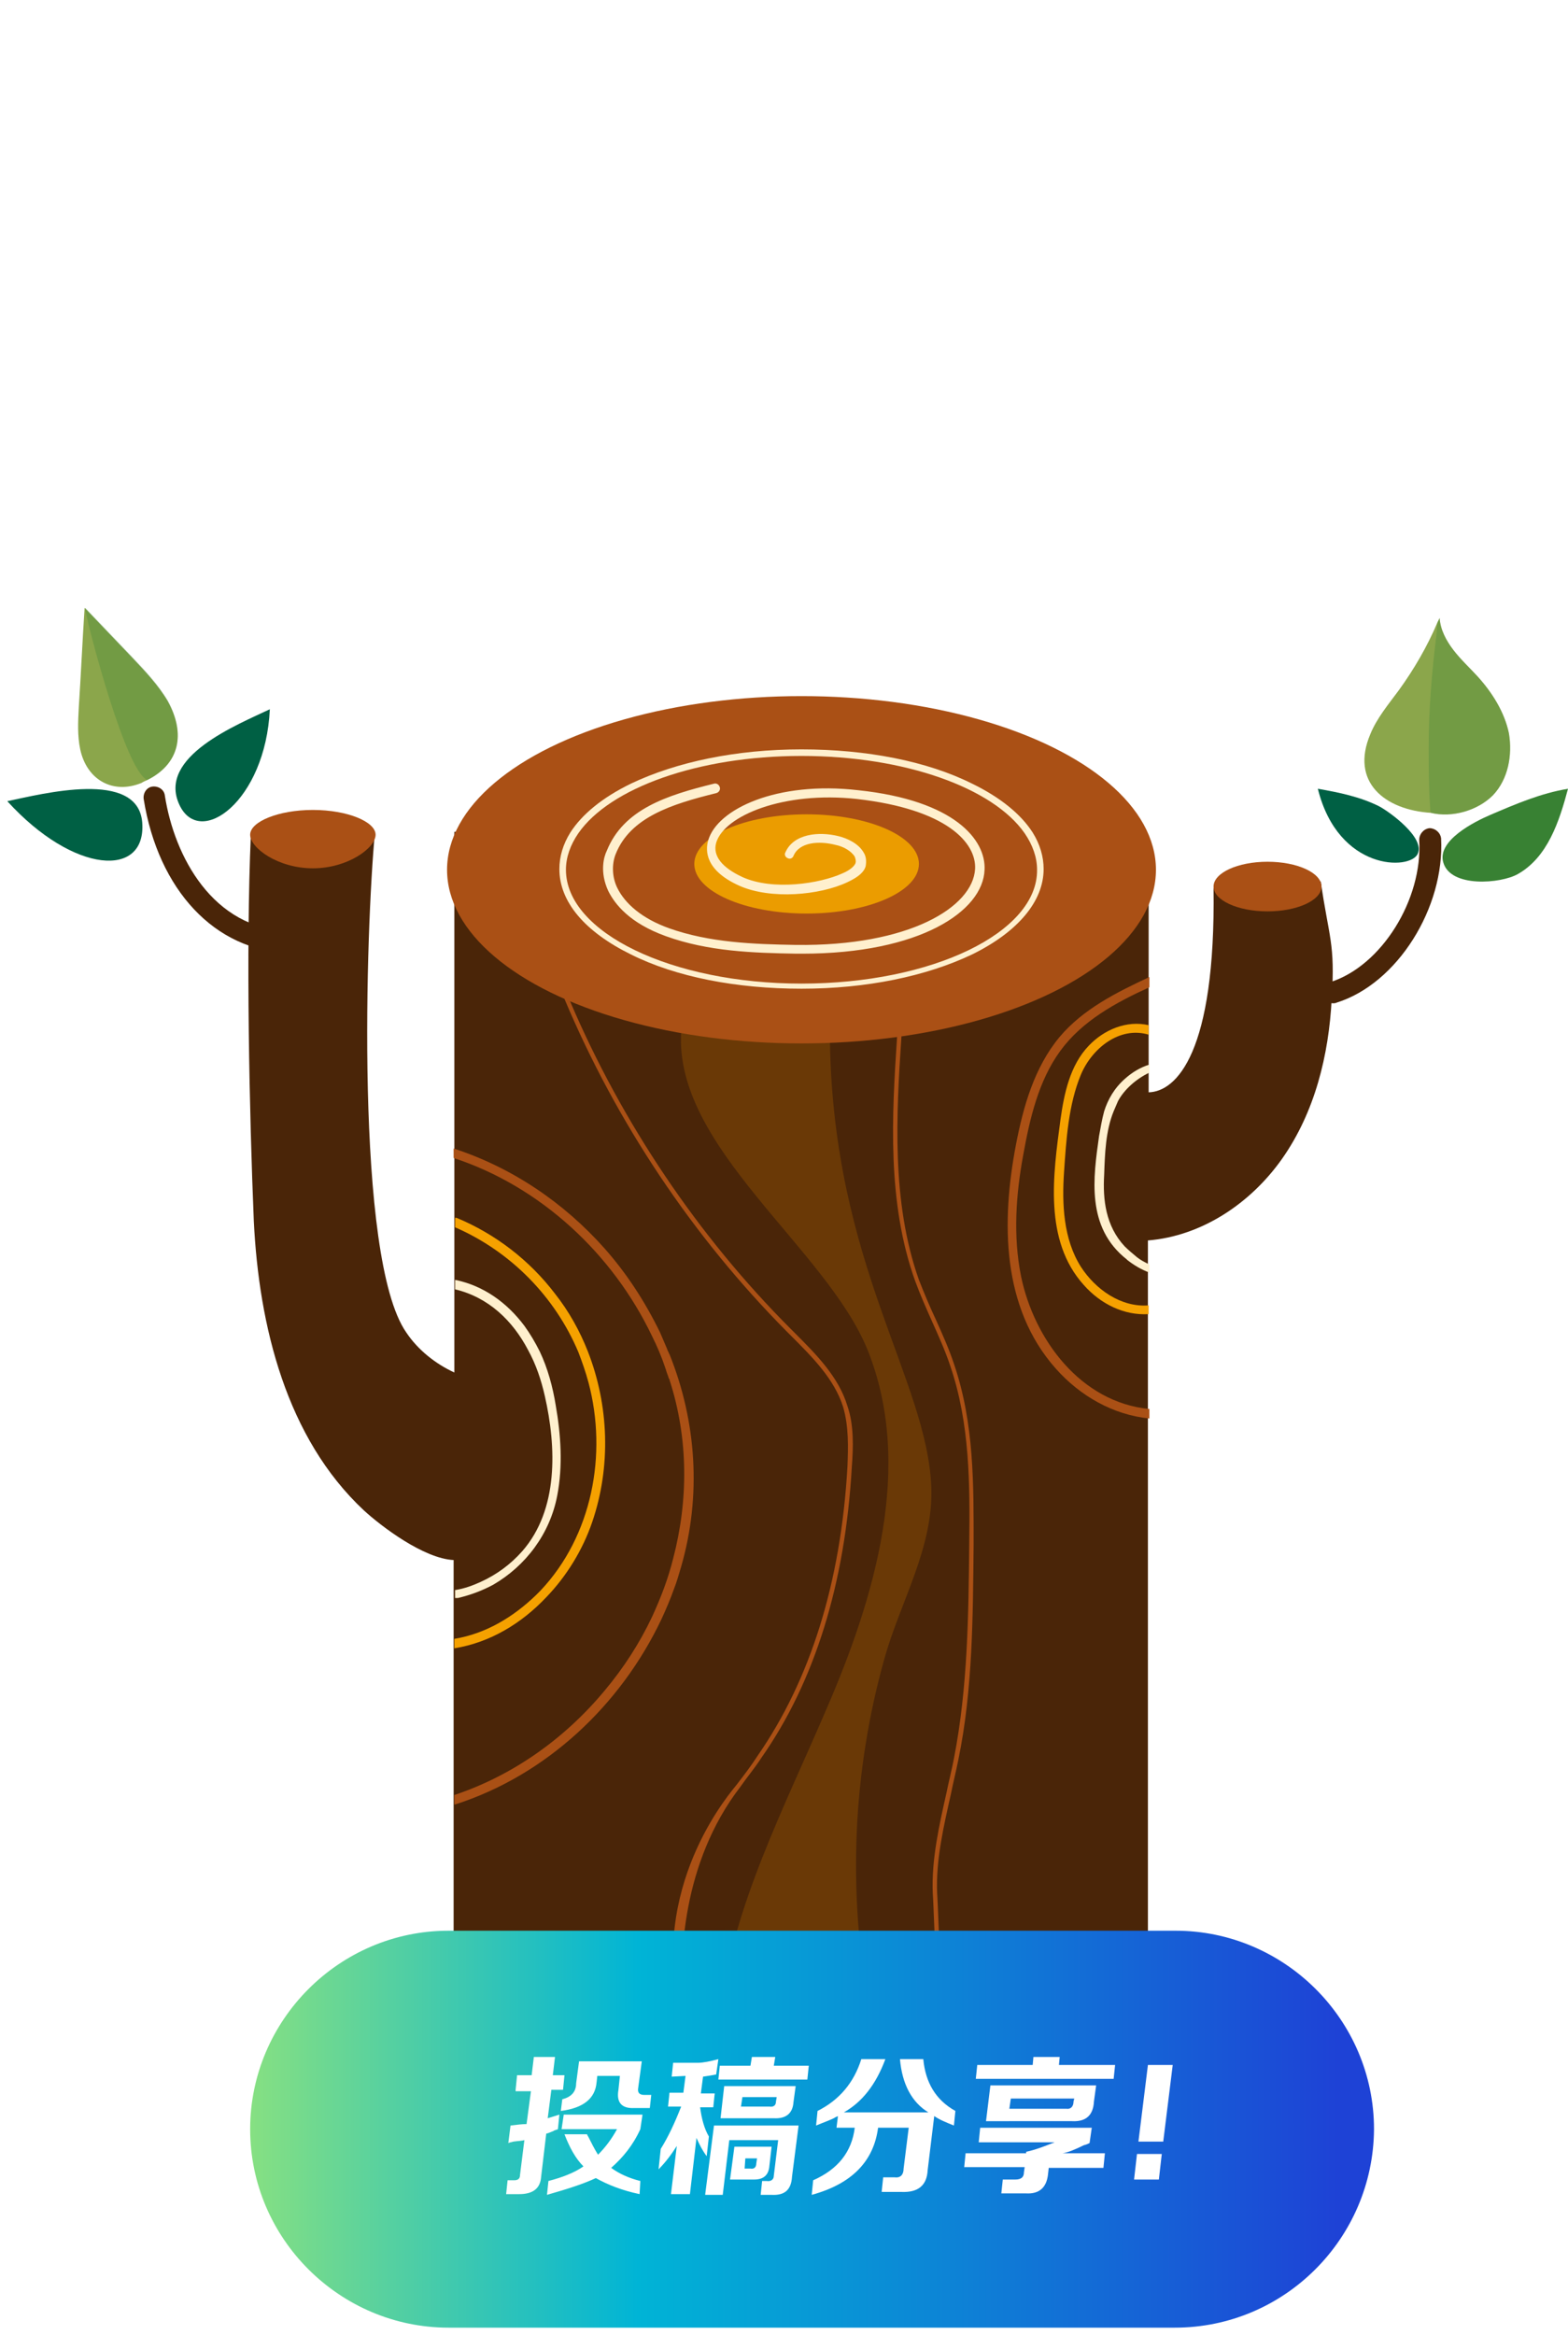
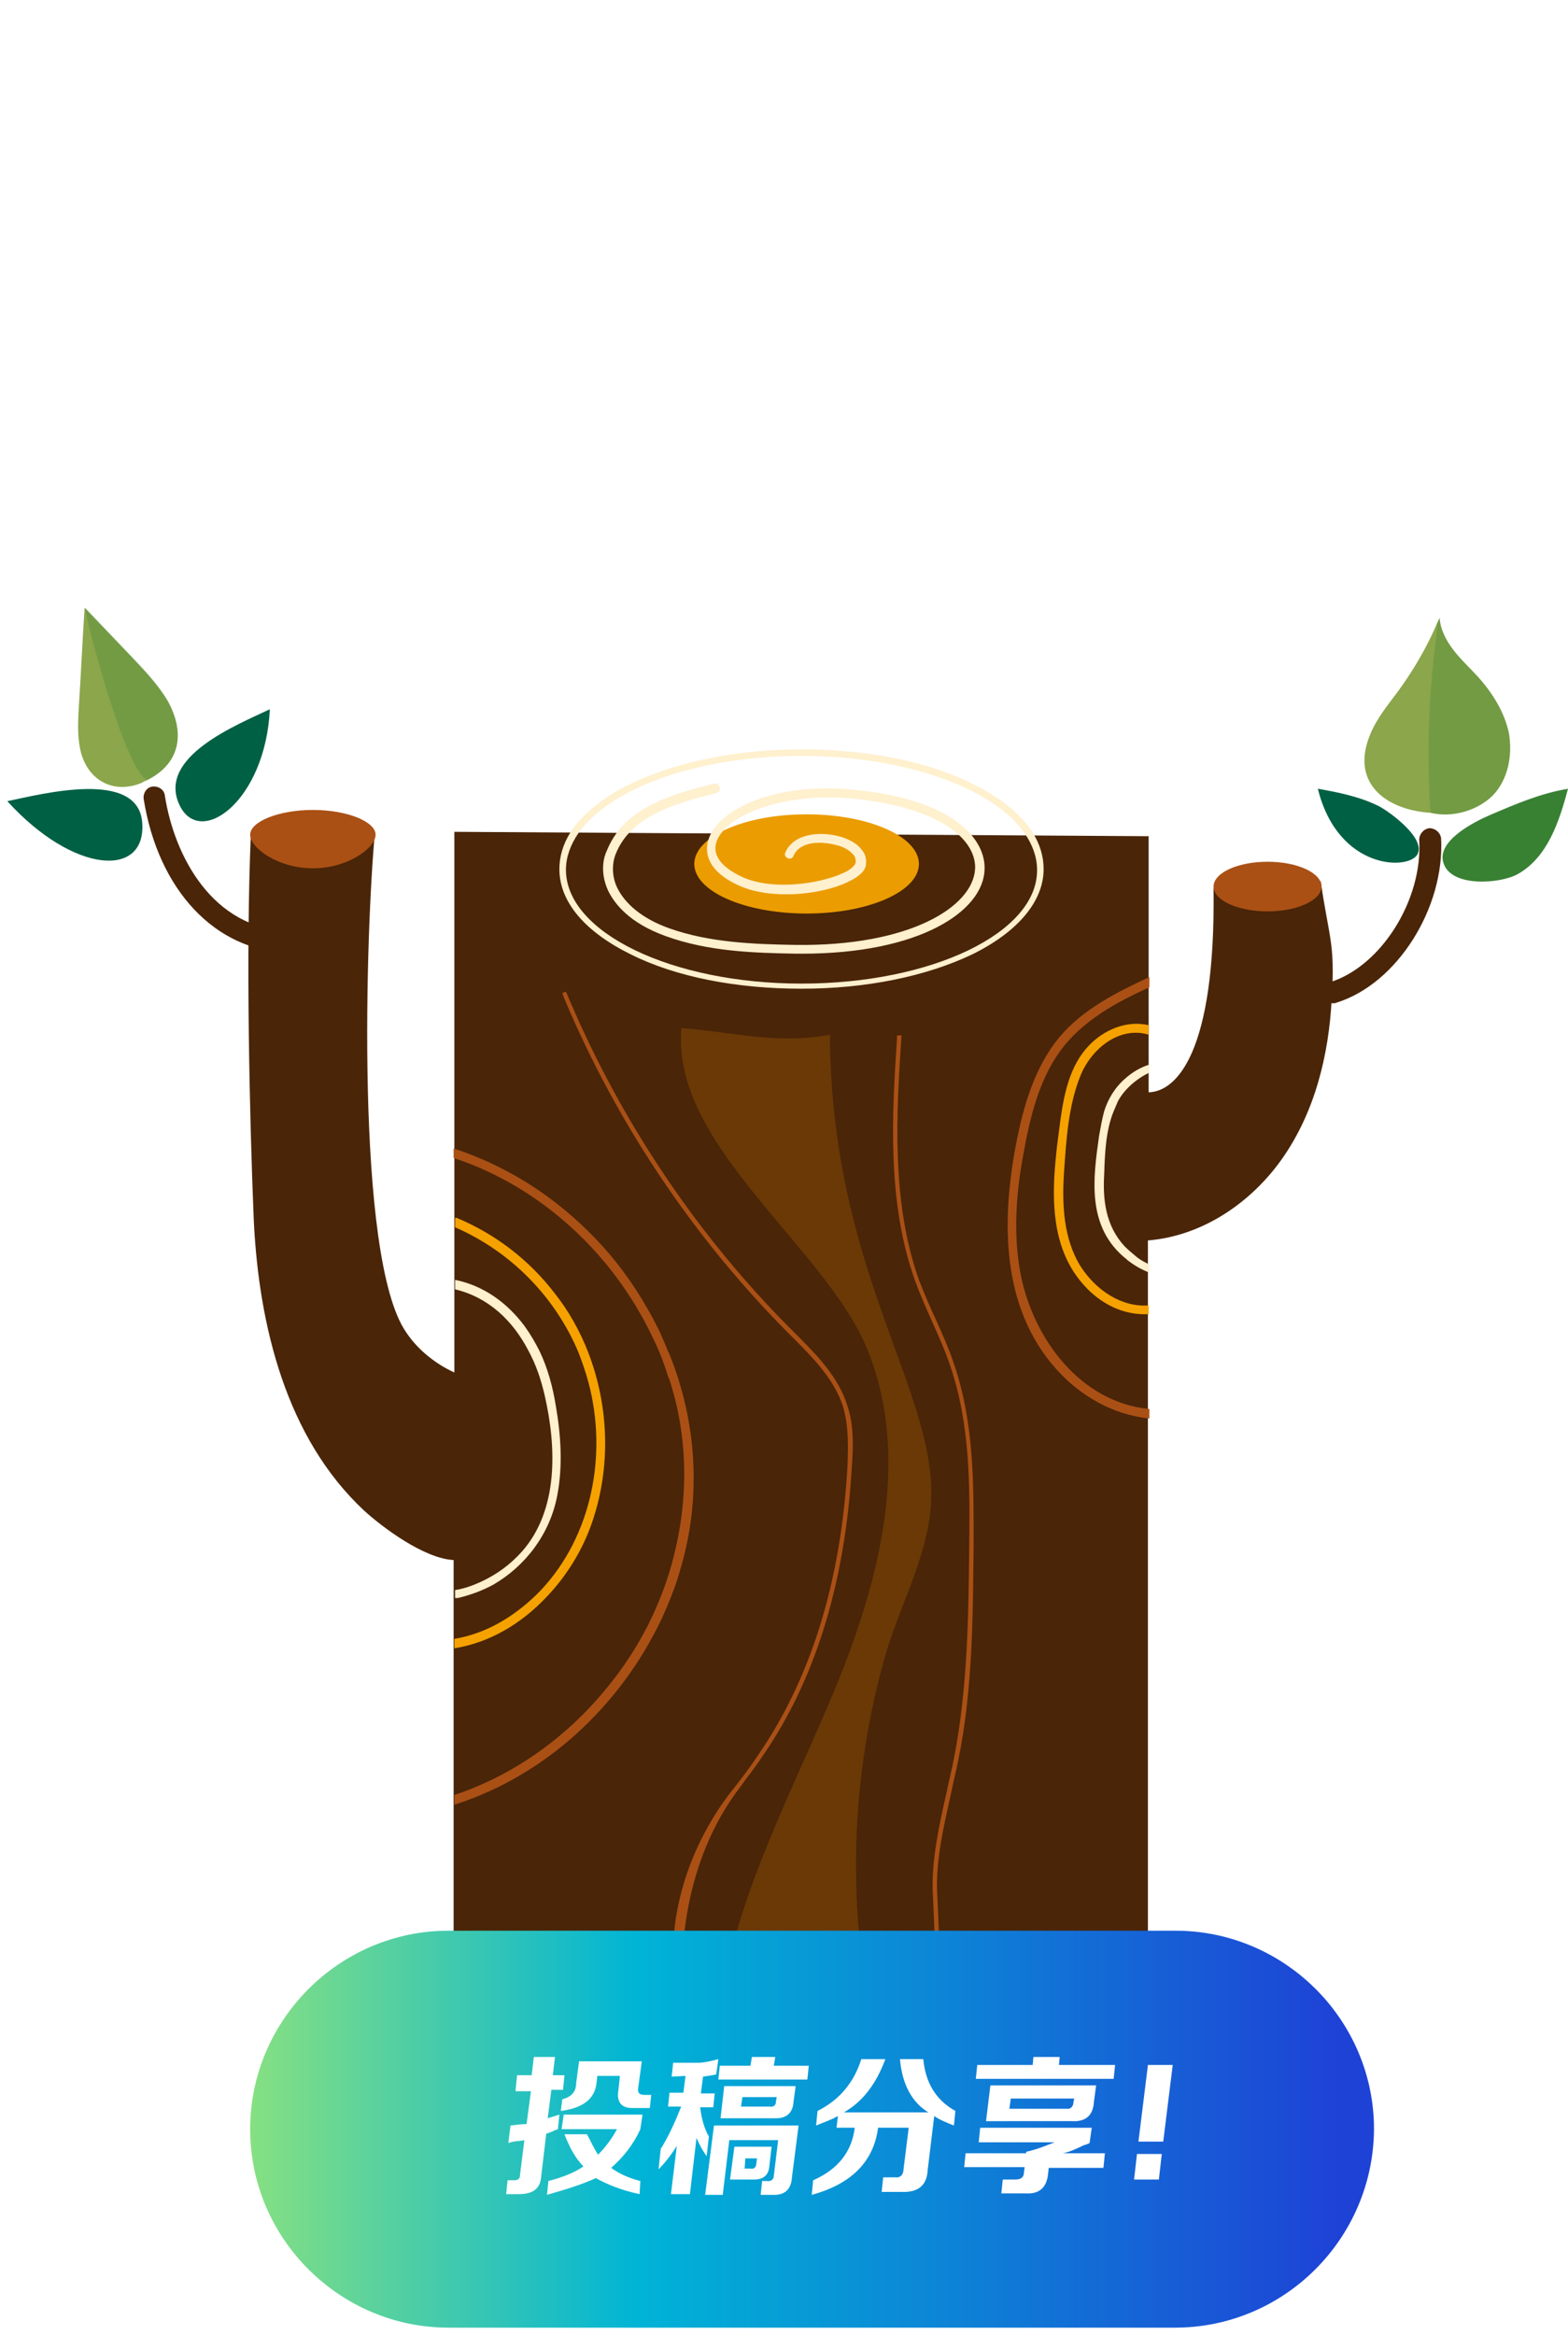
<svg xmlns="http://www.w3.org/2000/svg" version="1.1" id="圖層_1" x="0px" y="0px" width="215px" height="320px" viewBox="0 0 215 320" style="enable-background:new 0 0 215 320;" xml:space="preserve">
  <style type="text/css">
	.st0{fill:#4A2508;}
	.st1{fill:#AA5015;}
	.st2{fill:#6A3906;}
	.st3{filter:url(#Adobe_OpacityMaskFilter);}
	.st4{opacity:0.56;mask:url(#SVGID_1_);fill:#AA5015;}
	.st5{fill:#FFF0CE;}
	.st6{fill:#F5A100;}
	.st7{fill:#EB9C00;}
	.st8{fill:#388133;}
	.st9{fill:#006044;}
	.st10{fill:#8BA64B;}
	.st11{opacity:0.3;fill:#388133;}
	.st12{fill:url(#SVGID_00000149375118363719788920000004857851666303867272_);}
	.st13{fill:#FFFFFF;}
</style>
  <g id="log">
    <g>
      <path class="st0" d="M181.1,120.8c-4.6,1.9-9.7,1.1-14.7,0.9c0.3,22.6-5.1,27.9-8.9,28l0-35.1l-95.2-0.6v74.1    c-2.6-1.2-5-3.1-6.6-5.5c-7.1-10.2-5.5-55.8-4.3-68.4c-5.4,0.8-11.6,0.5-17,0.1c-0.7,15.9-0.2,38.5,0.4,53    c0.7,14.5,4.5,29.8,15.1,39.7c2.4,2.2,8.2,6.6,12.3,6.8v51.6c11.2,4.5,21.2,7.4,30.6,8.9c0.3,0,0.5,0.1,0.8,0.1    c1.7,0.3,3.4,0.5,5,0.7c6.9,0.7,13.6,0.7,20.4,0c3.1-0.3,6.2-0.8,9.4-1.4c0.2,0,0.4-0.1,0.6-0.1c8.8-1.7,18.1-4.5,28.4-8.2l0-95.4    c7.4-0.6,14.1-5.1,18.4-11.2c4.5-6.4,6.4-14.2,6.8-21.9C183.1,129.2,182.2,128.5,181.1,120.8z" />
      <path class="st1" d="M51.5,114.4c0,1.8-3.8,4.6-8.6,4.6s-8.6-2.8-8.6-4.6c0-1.8,3.9-3.4,8.6-3.4S51.5,112.6,51.5,114.4z" />
      <ellipse class="st1" cx="173.8" cy="121.5" rx="7.4" ry="3.4" />
      <g>
        <path class="st2" d="M121.3,227.2c-4.4,15.6-5.1,32.1-2.1,48c-6.8,0.7-13.5,0.7-20.4,0c1.8-14.1,8.7-27.4,14.4-40.7     c6.8-15.6,12.1-33.6,5.8-49.4c-5.6-14-26.6-27.8-25.6-43.7c0-0.2,0-0.4,0-0.5c7,0.5,13.2,2.3,20.4,0.9c0,0.3,0,0.7,0,1     c0.5,30.6,13.3,46.2,13.9,61C128,212.1,123.5,219.4,121.3,227.2z" />
-         <ellipse class="st1" cx="109.9" cy="119.2" rx="48.6" ry="23.8" />
        <defs>
          <filter id="Adobe_OpacityMaskFilter" filterUnits="userSpaceOnUse" x="71.1" y="100.1" width="77.8" height="38.1">
            <feFlood style="flood-color:white;flood-opacity:1" result="back" />
            <feBlend in="SourceGraphic" in2="back" mode="normal" />
          </filter>
        </defs>
        <mask maskUnits="userSpaceOnUse" x="71.1" y="100.1" width="77.8" height="38.1" id="SVGID_1_">
          <g class="st3">
				</g>
        </mask>
        <ellipse class="st4" cx="109.9" cy="119.2" rx="38.9" ry="19" />
        <path class="st5" d="M141.6,114.1c-1.6-2.5-4.4-4.8-8.3-6.7c-6.2-3.1-14.5-4.7-23.4-4.7s-17.1,1.7-23.4,4.7     c-3.9,1.9-6.7,4.2-8.3,6.7c-1,1.6-1.5,3.3-1.5,5c0,4.5,3.5,8.6,9.8,11.7c6.2,3.1,14.5,4.7,23.4,4.7s17.1-1.7,23.4-4.7     c6.3-3.1,9.8-7.3,9.8-11.7C143.1,117.4,142.6,115.7,141.6,114.1z M109.9,134.8c-17.8,0-32.3-7-32.3-15.6c0-1.7,0.6-3.4,1.7-5     c4.3-6.2,16.4-10.6,30.6-10.6c14.2,0,26.3,4.4,30.6,10.6c1.1,1.6,1.7,3.3,1.7,5C142.3,127.8,127.8,134.8,109.9,134.8z" />
        <path class="st6" d="M145.9,160.6c-0.3,4.4-0.1,9.2,2.3,13c2,3.1,5.5,5.6,9.3,5.3v1.2c-3.4,0.2-6.6-1.4-8.9-4     c-5.5-6.1-4.2-15.1-3.2-22.6c0.5-3.6,1.3-7.5,3.9-10.2c2.1-2.2,5.2-3.5,8.2-2.8v1.3c-4-1.2-7.8,1.9-9.3,5.5     C146.5,151.4,146.2,156.2,145.9,160.6z" />
        <path class="st5" d="M151.4,161c-0.2,3.4,0.2,7,2.8,9.8c0.5,0.5,1.1,1,1.7,1.5c0.5,0.4,1.1,0.7,1.7,1v1.1c-1.1-0.4-2.1-1-3-1.7     c0,0-0.1-0.1-0.1-0.1c-5.6-4.4-4.6-11.2-3.8-16.9c0.2-1.1,0.4-2.3,0.7-3.4c0.5-1.6,1.4-3.2,2.9-4.5c0.9-0.8,2-1.5,3.3-1.9v1.1     c-1.9,0.9-3.5,2.4-4.3,3.9c-0.2,0.5-0.4,0.9-0.6,1.4C151.6,155,151.5,158.1,151.4,161z" />
        <path class="st5" d="M76.4,205c-1,5.2-4.3,9.6-8.8,12.2c-1.5,0.8-3.1,1.4-4.8,1.8c-0.2,0-0.3,0-0.4,0v-1.1c0,0,0,0,0.1,0     c1.2-0.2,2.3-0.6,3.4-1.1c2.2-1,4.1-2.4,5.7-4.2c5-5.7,4.7-14.3,3.1-21.3c-0.5-2.2-1.2-4.3-2.3-6.3c-2.1-4-5.4-7.2-10-8.3v-1.3     c3.9,0.8,7.1,3.1,9.5,6.3c0.8,1.1,1.5,2.3,2.1,3.5c1.1,2.3,1.8,4.9,2.2,7.4C76.9,196.6,77.2,200.9,76.4,205z" />
        <path class="st6" d="M81.2,208.6c-1.3,3.8-3.5,7.4-6.3,10.3h0c-3.4,3.6-7.7,6.2-12.6,7v-1.3c4.3-0.7,8.1-3,11.2-6     c0.2-0.2,0.4-0.4,0.6-0.6c7.1-7.5,9.2-18.7,6.6-28.5c-0.4-1.5-0.9-2.9-1.4-4.2c-3.2-7.6-9.3-13.8-16.9-17.1v-1.3     c0.1,0,0.1,0,0.2,0c5.3,2.2,10,5.8,13.5,10.4c1.9,2.4,3.4,5.1,4.5,7.9C83.5,192.6,83.8,201,81.2,208.6z" />
        <path class="st1" d="M93.4,214.7c-0.3,1-0.6,2.1-1,3.1v0c-0.5,1.4-1.1,2.8-1.7,4.1c-5.6,11.8-15.8,21.4-28.3,25.4     c-0.1,0-0.1,0-0.1,0v-1.3c8.1-2.7,15.2-7.8,20.6-14.3c2.6-3.1,4.8-6.5,6.5-10.1c1.2-2.6,2.2-5.2,2.9-8v0c2.1-8,2.1-16.5-0.5-24.5     c0-0.1,0-0.1-0.1-0.2v0c-0.1-0.4-0.3-0.8-0.4-1.2v0c0-0.1-0.1-0.2-0.1-0.3c-0.5-1.5-1.1-2.9-1.8-4.3     c-5.4-11.3-15.3-20.5-27.2-24.4v-1.3c8,2.6,15.1,7.4,20.7,13.7c3.1,3.5,5.6,7.4,7.6,11.5c0.3,0.7,0.6,1.4,0.9,2.1v0     c0.1,0.2,0.1,0.3,0.2,0.5v0c0.1,0.1,0.1,0.3,0.2,0.4C95.5,194.8,96.2,205,93.4,214.7z" />
        <path class="st1" d="M140.3,158.3c-1,5.4-1.4,11.1-0.3,16.6c1.8,8.7,8.2,17.3,17.6,18.2v1.3c-5-0.5-9.5-3.1-12.8-6.8     c-7.5-8.4-7.5-20.2-5.5-30.7c1-5.2,2.5-10.6,6-14.8c3.2-3.8,7.8-6.1,12.3-8.2v1.4c-4.6,2.1-9.2,4.6-12.2,8.7     C142.4,148.1,141.2,153.3,140.3,158.3z" />
        <path class="st1" d="M116.8,201c-0.9,16-5.1,29.5-12.4,39.9c-0.9,1.4-2,2.7-2.9,4c-8,10.4-8.4,23.5-7.8,29.7     c-0.3,0-0.5-0.1-0.8-0.1c-3.3-17.1,7.6-29.2,8.1-29.9c1-1.3,2-2.6,2.9-4c7.2-10.4,11.4-23.7,12.3-39.6c0.1-2.6,0.2-5.5-0.6-8.2     c-1.2-3.8-4.2-6.8-7.1-9.7l-0.6-0.6c-12.9-13-23.4-28.7-30.5-45.6c-0.1-0.3-0.2-0.5-0.3-0.8l0.5-0.2c0.2,0.5,0.4,0.9,0.6,1.4v0     c7.1,16.6,17.5,32.1,30.2,44.8l0.6,0.6c2.9,2.9,6,6,7.2,10C117.1,195.3,117,198.4,116.8,201z" />
        <path class="st1" d="M133.5,211.7c-0.1,9.7-0.1,19.8-2.1,29.5c-0.3,1.5-0.7,3.1-1,4.6c-1,4.5-2.1,9.1-1.9,13.7     c0.1,1.2,0.3,8.2,0.7,14.2c-0.2,0-0.4,0.1-0.6,0.1c-0.4-6.1-0.6-13.2-0.7-14.3c-0.2-4.7,0.9-9.4,1.9-13.9c0.3-1.5,0.7-3,1-4.6     c1.9-9.7,2-19.7,2.1-29.4c0.1-8.1,0.1-16.5-2.6-24.4c-0.7-2.1-1.6-4.1-2.5-6.1c-0.8-1.8-1.6-3.6-2.3-5.5     c-3.9-10.8-3.2-22.8-2.5-33.4c0-0.1,0-0.2,0-0.3v0l0.1,0l0.5,0c0,0.1,0,0.1,0,0.2c-0.7,10.6-1.4,22.6,2.4,33.3     c0.7,1.8,1.5,3.7,2.3,5.4c0.9,2,1.8,4,2.5,6.1C133.6,195.1,133.5,203.5,133.5,211.7z" />
        <ellipse class="st7" cx="110.6" cy="118.4" rx="15.4" ry="6.8" />
        <g>
          <path class="st5" d="M110,130.7c-0.2,0-0.5,0-0.8,0c-5.9-0.1-12.1-0.3-17.9-2.4c-5-1.8-7-4.4-7.9-6.2c-1.2-2.6-0.6-4.7-0.2-5.5      c2.3-5.7,8.2-7.6,14.7-9.2c0.3-0.1,0.7,0.1,0.8,0.5c0.1,0.3-0.1,0.7-0.5,0.8c-6.1,1.5-11.8,3.3-13.8,8.4c-0.5,1.3-0.5,3,0.2,4.5      c1.1,2.3,3.5,4.3,7.1,5.6c5.6,2,11.7,2.2,17.4,2.3c15.6,0.2,24.3-5.2,24.6-10.4c0.2-3.6-3.9-8.2-16.2-9.6      c-10.1-1.1-18.2,2.3-19.3,6c-0.5,1.8,0.8,3.4,3.6,4.7c4.2,1.9,10.6,0.9,13.7-0.5c1.2-0.5,1.7-1.1,1.8-1.4c0.1-0.3,0-0.6-0.1-0.9      c-0.5-0.8-1.6-1.4-2.6-1.6c-2.3-0.6-5-0.4-5.8,1.5c-0.1,0.3-0.5,0.5-0.8,0.3c-0.3-0.1-0.5-0.5-0.3-0.8c1.1-2.5,4.5-2.9,7.3-2.2      c1.2,0.3,2.7,1,3.4,2.2c0.4,0.6,0.4,1.3,0.3,1.9c-0.2,0.8-1,1.5-2.5,2.2c-3.8,1.8-10.5,2.4-14.8,0.5c-4.7-2.1-4.7-4.8-4.3-6.2      c1.2-4.3,9.4-8.2,20.6-6.9c13.2,1.4,17.5,6.8,17.3,10.9C134.8,124.9,126.1,130.7,110,130.7z" />
        </g>
      </g>
    </g>
    <g>
      <path class="st8" d="M208.1,119.8c4.1-2.3,5.7-7.2,6.9-11.7c-3.7,0.6-7.2,2.1-10.7,3.6c-2.1,0.9-7.3,3.5-6.4,6.5    C198.9,121.7,205.8,121.1,208.1,119.8z" />
      <path class="st0" d="M182.8,137.5c-0.6,0-1.2-0.4-1.4-1c-0.3-0.8,0.2-1.6,1-1.9c7-2.2,12.7-11.3,12.2-19.5c0-0.8,0.6-1.5,1.4-1.6    c0.8,0,1.5,0.6,1.6,1.4c0.5,9.5-6,19.9-14.3,22.5C183.1,137.5,182.9,137.5,182.8,137.5z" />
      <path class="st9" d="M180.7,108.1c2.9,0.5,5.8,1.1,8.4,2.4c1.5,0.8,6.3,4.3,5.3,6.5C193.4,119.3,183.5,119.4,180.7,108.1z" />
      <g id="leaf_1_">
        <path class="st10" d="M204.7,109c-2.1,2.1-5.6,3.1-8.5,2.4c-6.3-0.4-11.1-4.2-8.3-10.8c0.9-2.2,2.5-4.1,3.9-6     c2.1-2.9,3.9-6,5.3-9.3c0.1-0.2,0.2-0.4,0.3-0.6c0.1,1.6,0.9,3.1,1.9,4.4c1,1.3,2.2,2.4,3.3,3.6c2,2.2,3.7,4.9,4.3,7.8     C207.4,103.5,206.8,106.8,204.7,109z" />
        <path id="shadow_2_" class="st11" d="M204.7,109c-2.1,2.1-5.6,3.1-8.5,2.4c-0.1-0.2-0.1-0.5-0.1-0.8c-0.2-2.7-0.2-5.5-0.2-8.2     c0-5,0.4-10,1-14.9c0.1-0.4,0.1-1.3,0.2-2.2c0.1-0.2,0.2-0.4,0.3-0.6c0.1,1.6,0.9,3.1,1.9,4.4c1,1.3,2.2,2.4,3.3,3.6     c2,2.2,3.7,4.9,4.3,7.8C207.4,103.5,206.8,106.8,204.7,109z" />
      </g>
    </g>
    <g id="leavs">
      <path class="st9" d="M1,109.8c4.8-1,17.9-4.4,18.5,2.9C20.1,120.4,10.1,119.8,1,109.8z" />
      <path class="st9" d="M37,97.2c-4.4,2.1-15.5,6.5-12.4,13.1C27.4,116.3,36.4,109.8,37,97.2z" />
      <path class="st0" d="M39.6,130.6C39.6,130.6,39.6,130.6,39.6,130.6c-10.1-0.3-17.9-8.6-19.9-21.1c-0.1-0.8,0.4-1.6,1.2-1.7    c0.8-0.1,1.6,0.4,1.7,1.2c1.3,8.4,6.6,18.3,17,18.6c0.8,0,1.5,0.7,1.4,1.5C41.1,129.9,40.4,130.6,39.6,130.6z" />
      <g id="leaf">
        <path class="st10" d="M20.2,106.9c-0.2,0.1-0.5,0.2-0.8,0.4c-3.9,1.6-7.5-0.4-8.4-4.6c-0.4-1.9-0.3-3.8-0.2-5.7     c0.3-4.6,0.5-9.1,0.8-13.7c0,0,0,0,0.1,0.1c2.1,2.2,4.3,4.5,6.4,6.7c1.8,1.9,3.6,3.8,4.9,6C25.5,100.6,24.6,104.7,20.2,106.9z" />
        <path id="shadow_1_" class="st11" d="M20.2,106.9c-3-1.3-7.9-20.5-8.1-21.5c-0.1-0.6-0.4-1.4-0.4-2.1c2.1,2.2,4.3,4.5,6.4,6.7     c1.8,1.9,3.6,3.8,4.9,6C25.5,100.6,24.6,104.7,20.2,106.9z" />
      </g>
    </g>
  </g>
  <linearGradient id="SVGID_00000105396169762734486660000014117685326392090258_" gradientUnits="userSpaceOnUse" x1="34.3" y1="993.8" x2="188.4" y2="993.8" gradientTransform="matrix(1 0 0 1 0 -702)">
    <stop offset="0" style="stop-color:#86E082" />
    <stop offset="0.345" style="stop-color:#00B4D6" />
    <stop offset="0.625" style="stop-color:#0D83D6" />
    <stop offset="0.968" style="stop-color:#1E42D6" />
  </linearGradient>
  <path style="fill:url(#SVGID_00000105396169762734486660000014117685326392090258_);" d="M161.1,319H61.5  c-14.9,0-27.2-12.2-27.2-27.2l0,0c0-14.9,12.2-27.2,27.2-27.2h99.7c14.9,0,27.2,12.2,27.2,27.2l0,0C188.3,306.8,176.1,319,161.1,319  z" />
  <g>
    <path class="st13" d="M70.7,286.4l0.2-2h2l0.3-2.5h2.9l-0.3,2.5h1.6l-0.2,2h-1.6l-0.5,3.9l1.6-0.5l-0.2,2C76,292,75.8,292,76,292   c-0.5,0.2-0.9,0.4-1.1,0.4l-0.7,5.9c-0.1,1.6-1.1,2.4-3,2.4h-1.8l0.2-1.9h0.9c0.5,0,0.8-0.2,0.8-0.7l0.6-4.8   c-0.3,0.1-0.8,0.1-1.5,0.2c-0.3,0.1-0.5,0.1-0.7,0.2l0.3-2.4c0.8-0.1,1.6-0.2,2.2-0.2l0.6-4.5h-2.1   C70.7,286.6,70.7,286.4,70.7,286.4z M87.7,300.7c-2.4-0.5-4.4-1.3-6-2.2c-1.7,0.8-3.9,1.5-6.7,2.3l0.2-1.9c1.9-0.5,3.5-1.1,4.8-2   c-1.1-1.1-1.9-2.6-2.6-4.4h3.1c0,0.1,0.1,0.2,0.2,0.4c0.4,0.8,0.8,1.6,1.3,2.4c1-1,1.9-2.2,2.6-3.5H77l0.3-2h10.8l-0.3,2   c-1,2.2-2.4,3.9-4,5.3c1.1,0.8,2.4,1.4,4,1.8L87.7,300.7z M87,288.9c-1.8,0.1-2.5-0.8-2.2-2.5l0.2-1.9h-3.1l-0.1,0.9   c-0.2,2.2-1.8,3.5-4.9,3.9l0.2-1.6c1.2-0.3,1.9-1,1.9-2.2l0.4-3H88l-0.5,3.7c-0.1,0.6,0.2,0.9,0.8,0.9h1l-0.2,1.8L87,288.9   L87,288.9z" />
    <path class="st13" d="M92.1,284.6l0.2-1.9h3.4c0.7,0,1.7-0.2,2.8-0.5l-0.3,2.1c-0.5,0.1-1.1,0.2-1.8,0.3l-0.3,2.3H98l-0.2,1.9H96   c0.2,1.6,0.6,3,1.2,4l-0.3,2.7c-0.6-0.8-1-1.6-1.4-2.5l-0.9,7.7H92l0.8-6.6c-0.7,1.1-1.5,2.2-2.5,3.2l0.3-2.8   c1-1.6,1.9-3.5,2.8-5.8h-1.8l0.2-1.9h1.9l0.3-2.3L92.1,284.6L92.1,284.6z M96.7,300.7l1.2-9.4h11.6l-0.9,7c-0.1,1.8-1,2.6-2.8,2.5   h-1.5l0.2-1.9h0.6c0.6,0.1,1-0.2,1-0.7l0.6-4.9H100l-0.9,7.5h-2.4V300.7z M98.5,285l0.2-1.9h4.2l0.2-1.2h3.2l-0.2,1.2h4.8l-0.2,1.9   H98.5z M98.8,290.3l0.5-4.4h9.8l-0.3,2.2c-0.1,1.5-1,2.3-2.7,2.2L98.8,290.3L98.8,290.3z M100.1,298.7l0.6-4.5h5.1l-0.3,2.6   c-0.1,1.3-0.8,1.9-2.1,1.9H100.1z M101.6,288.7h3.9c0.6,0.1,0.9-0.2,0.9-0.7l0.1-0.6h-4.7L101.6,288.7z M102.1,297.2h0.8   c0.5,0.1,0.8-0.2,0.8-0.7l0.1-0.7h-1.6L102.1,297.2z" />
    <path class="st13" d="M120.9,300.3l0.2-1.9h1.6c0.8,0.1,1.2-0.4,1.2-1.2l0.7-5.6h-4.2c-0.6,4.6-3.6,7.7-9.1,9.2l0.2-2   c3.4-1.5,5.3-3.9,5.7-7.2h-2.5l0.2-1.6c-0.1,0.1-0.3,0.1-0.4,0.2c-0.5,0.3-1.4,0.6-2.6,1.1l0.2-2c3-1.5,5-3.9,6-7.1h3.3   c-1.3,3.5-3.2,5.9-5.7,7.3h11.6c-2.3-1.4-3.6-3.9-3.9-7.3h3.2c0.3,3.2,1.7,5.6,4.4,7.1l-0.2,2c-1-0.4-2-0.8-2.7-1.3l-0.9,7.4   c-0.1,2.1-1.3,3.1-3.6,3h-2.7C120.9,300.4,120.9,300.3,120.9,300.3z" />
    <path class="st13" d="M132.2,297.1l0.2-2h8.3v-0.2c1.4-0.3,2.6-0.8,3.9-1.3h-10.4l0.2-2h15.3l-0.3,2.1c-0.2,0.1-0.4,0.2-0.8,0.3   c-1.2,0.6-2.2,1-2.9,1.1h5.8l-0.2,2h-7.5l-0.1,0.9c-0.2,1.8-1.2,2.7-3,2.6h-3.4l0.2-1.9h1.7c0.8,0,1.2-0.3,1.2-1l0.1-0.7h-8.3   V297.1z M133.8,284.9l0.2-1.9h7.6l0.1-1.1h3.6l-0.1,1.1h7.7l-0.2,1.9H133.8z M135.2,290.7l0.6-4.9h14.5L150,288   c-0.1,1.9-1.1,2.8-3,2.7H135.2L135.2,290.7z M138.4,289h7.8c0.6,0.1,1-0.3,1-1l0.1-0.4h-8.7L138.4,289z" />
    <path class="st13" d="M155.5,298.7l0.4-3.5h3.4l-0.4,3.5H155.5z M156.1,293.5l1.3-10.5h3.4l-1.3,10.5H156.1z" />
  </g>
</svg>